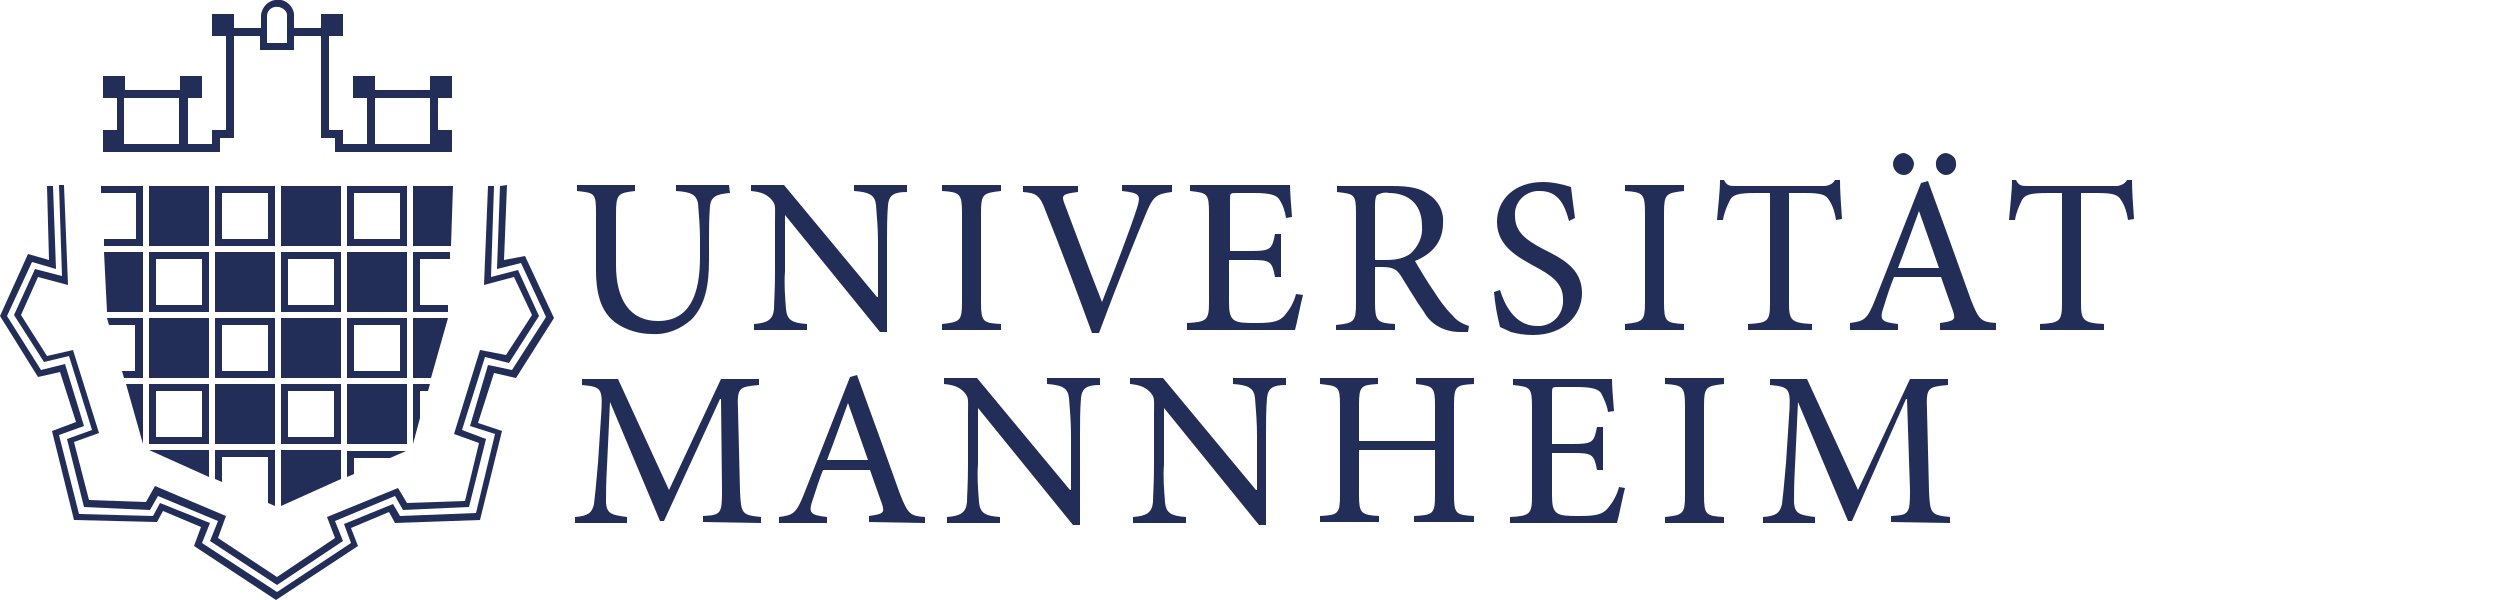
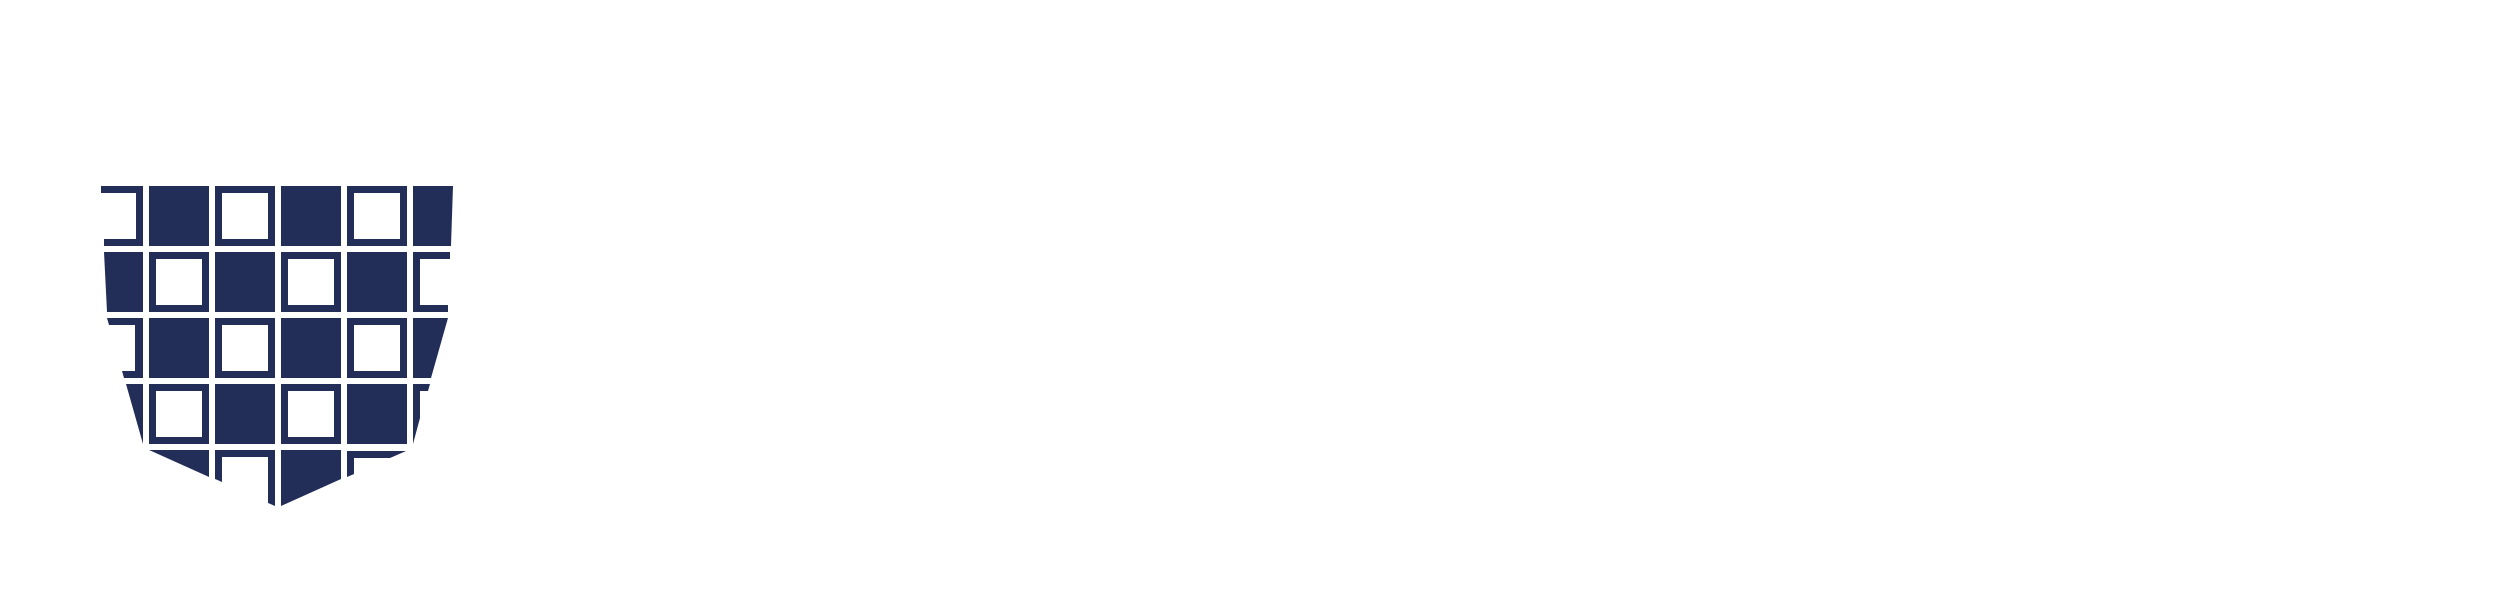
<svg xmlns="http://www.w3.org/2000/svg" version="1.1" id="Layer_1" x="0px" y="0px" width="250px" height="60px" viewBox="0 0 250 60" style="enable-background:new 0 0 250 60;" xml:space="preserve">
  <style type="text/css">
	.st0{fill:#232E58;}
</style>
  <g>
-     <path class="st0" d="M195,52.3v-0.6c-1.9-0.2-2-0.3-2.1-2.6l-0.2-8.1c-0.1-2.3,0.1-2.3,2.1-2.5v-0.6H191l-5.2,11.1l-5.1-11.1h-3.7   v0.6c2,0.2,2.1,0.3,1.9,3.2l-0.3,4.6c-0.2,2.3-0.3,3.3-0.4,4.1c-0.2,0.9-0.6,1.2-1.9,1.3v0.6h5.2v-0.6c-1.5-0.2-2-0.3-2.1-1.4   c0-0.9,0-1.9,0.1-3.7l0.3-6.4h0l5,11.9h0.4l5.4-12.2h0.1L191,49c0,2.4-0.1,2.5-1.9,2.6v0.6L195,52.3z M172.4,52.3v-0.6   c-1.8-0.1-2-0.2-2-2.2v-8.9c0-1.9,0.2-2,2-2.2v-0.6h-5.9v0.6c1.8,0.1,2,0.3,2,2.2v8.9c0,1.9-0.2,2-2,2.2v0.6H172.4z M161.9,48.7   c-0.2,0.8-0.6,1.5-1.1,2.1c-0.5,0.6-1.1,0.8-2.8,0.8c-1.1,0-1.9,0-2.3-0.3s-0.5-0.8-0.5-1.8v-4.2h2.1c1.9,0,2.1,0.1,2.4,1.7h0.6   v-4.3h-0.6c-0.3,1.5-0.4,1.7-2.4,1.7h-2.1v-5c0-0.7,0-0.7,0.7-0.7h1.7c1.6,0,2.2,0.2,2.5,0.6c0.3,0.6,0.6,1.2,0.7,1.9l0.6-0.1   c-0.1-1.1-0.2-2.6-0.2-3.2h-9.9v0.6c1.7,0.2,1.9,0.2,1.9,2.2v8.9c0,1.8-0.2,2-2.2,2.1v0.6h10.7c0.2-0.7,0.6-2.8,0.8-3.5L161.9,48.7   z M147.4,37.8h-5.8v0.6c1.7,0.2,1.9,0.3,1.9,2.1v3.6h-7.6v-3.6c0-1.9,0.2-2,1.9-2.1v-0.6H132v0.6c1.8,0.2,2,0.2,2,2.1v9   c0,1.9-0.2,2-2,2.1v0.6h5.9v-0.6c-1.8-0.1-2-0.3-2-2.1v-4.5h7.6v4.5c0,1.9-0.2,2-2.1,2.1v0.6h6v-0.6c-1.8-0.1-2-0.2-2-2.1v-9   c0-1.9,0.2-2,2-2.1L147.4,37.8z M128.6,37.8h-5.3v0.6c1.5,0.1,2.1,0.4,2.2,1.4c0.1,1.2,0.2,2.5,0.2,3.7V49h-0.1l-9.3-11.2H113v0.6   c1,0.1,1.5,0.3,2,0.8c0.5,0.6,0.4,0.6,0.4,2.3v4.9c0,2.1-0.1,3.1-0.1,3.8c-0.1,1.1-0.7,1.4-2,1.5v0.6h5.3v-0.6   c-1.5-0.1-2-0.4-2.1-1.5c-0.1-1.3-0.2-2.5-0.1-3.8v-5.6h0l9.5,11.7h0.7v-9c0-1.2,0-2.5,0.1-3.7c0.1-1,0.6-1.3,1.9-1.3L128.6,37.8z    M110,37.8h-5.3v0.6c1.5,0.1,2.1,0.4,2.2,1.4c0.1,1.2,0.2,2.5,0.2,3.7V49H107l-9.3-11.2h-3.3v0.6c1,0.1,1.5,0.3,2,0.8   c0.5,0.6,0.4,0.6,0.4,2.3v4.9c0,2.1-0.1,3.1-0.1,3.8c-0.1,1.1-0.7,1.4-2,1.5v0.6h5.3v-0.6c-1.5-0.1-2-0.4-2.1-1.5   c-0.1-1.3-0.2-2.5-0.1-3.8v-5.6h0l9.5,11.7h0.7v-9c0-1.2,0-2.5,0.1-3.7c0.1-1,0.6-1.3,1.9-1.3L110,37.8z M86.8,46h-4.1   c0.7-1.8,1.4-3.8,2.1-5.7h0L86.8,46z M92.5,52.3v-0.6c-1.5-0.1-1.7-0.3-2.5-2.3c-1.4-3.9-2.9-8.1-4.3-11.9L85,37.7l-4.6,11.7   c-0.8,2-1.1,2.1-2.5,2.3v0.6h4.8v-0.6c-1.7-0.2-1.9-0.4-1.4-1.8c0.3-0.9,0.6-1.9,1-2.9h4.7c0.5,1.4,0.9,2.6,1.2,3.4   c0.3,0.9,0.1,1-1.3,1.2v0.6L92.5,52.3z M76.1,52.3v-0.6c-1.9-0.2-2-0.3-2.1-2.6L73.8,41c-0.1-2.3,0.1-2.3,2.1-2.5v-0.6h-3.8   l-5.2,11.1l-5.1-11.1h-3.6v0.6c2,0.2,2.1,0.3,1.9,3.2l-0.3,4.6c-0.2,2.3-0.3,3.3-0.4,4.1c-0.2,0.9-0.6,1.2-1.9,1.3v0.6h5.2v-0.6   c-1.5-0.2-2-0.3-2.1-1.4c0-0.9,0-1.9,0.1-3.7l0.3-6.4h0l5,11.9h0.4L72,39.9h0.1l0.1,9.1c0,2.4-0.1,2.5-1.9,2.6v0.6L76.1,52.3z    M213.4,21.9c-0.1-1.3-0.2-2.9-0.2-3.9h-0.5c-0.2,0.4-0.7,0.6-1.1,0.6h-8.8c-0.6,0-0.9,0-1.2-0.6h-0.4c0,1.2-0.2,2.7-0.3,4h0.6   c0.1-0.7,0.4-1.4,0.7-2c0.3-0.5,0.7-0.7,2.6-0.7h1.4v11c0,1.8-0.2,2-2.2,2.1V33h6.4v-0.6c-2.1-0.1-2.3-0.4-2.3-2.1v-11h1.6   c1.7,0,2.1,0.2,2.4,0.7c0.4,0.6,0.6,1.3,0.7,2L213.4,21.9z M190.4,15.3c-0.6,0-1.1,0.5-1.1,1.1c0,0.6,0.5,1.1,1.1,1.1   c0.6,0,1-0.6,1-1.2C191.3,15.8,190.9,15.4,190.4,15.3 M194.6,15.3c-0.6,0-1.1,0.6-1,1.2c0,0.5,0.5,1,1,1c0.6,0,1.1-0.6,1-1.2   C195.6,15.8,195.2,15.4,194.6,15.3 M193.9,26.8h-4.1c0.7-1.8,1.4-3.8,2.1-5.7h0L193.9,26.8z M199.6,33v-0.7   c-1.5-0.1-1.7-0.3-2.5-2.3c-1.4-3.9-2.9-8.1-4.3-11.9l-0.7,0.2l-4.6,11.7c-0.8,2-1.1,2.1-2.5,2.3V33h4.8v-0.6   c-1.7-0.2-1.9-0.4-1.4-1.8c0.3-1,0.6-1.9,1-2.9h4.7c0.5,1.4,0.9,2.6,1.2,3.4c0.3,0.9,0.1,1-1.3,1.2V33L199.6,33z M184.2,21.9   c-0.1-1.3-0.2-2.9-0.2-3.9h-0.5c-0.2,0.4-0.7,0.6-1.1,0.6h-8.8c-0.6,0-0.9,0-1.2-0.6H172c0,1.2-0.2,2.7-0.3,4h0.6   c0.1-0.7,0.4-1.4,0.7-2c0.3-0.5,0.7-0.7,2.6-0.7h1.4v11c0,1.8-0.2,2-2.2,2.1V33h6.4v-0.6c-2.1-0.1-2.3-0.4-2.3-2.1v-11h1.6   c1.7,0,2.1,0.2,2.4,0.7c0.4,0.6,0.6,1.3,0.7,2L184.2,21.9z M168.4,33v-0.6c-1.8-0.1-2-0.2-2-2.2v-8.9c0-1.9,0.2-2,2-2.2v-0.6h-5.9   v0.6c1.8,0.1,2,0.3,2,2.2v8.9c0,1.9-0.2,2-2,2.2V33L168.4,33z M157.5,21.8c-0.2-1.4-0.3-2.3-0.4-3.1c-0.9-0.3-1.9-0.5-2.8-0.5   c-2.9,0-4.6,1.8-4.6,4c0,2.5,2.3,3.6,3.7,4.4c1.7,0.9,2.9,1.7,2.9,3.3c0.1,1.4-0.9,2.6-2.3,2.7c-0.1,0-0.2,0-0.3,0   c-2.3,0-3.3-2.3-3.7-3.6l-0.6,0.2c0.1,1.2,0.3,2.3,0.6,3.5c0.4,0.2,0.7,0.3,1.1,0.5c0.7,0.2,1.4,0.3,2.2,0.3c3,0,4.9-1.9,4.9-4.2   c0-2.5-2.1-3.5-3.9-4.4c-1.7-0.9-2.8-1.7-2.8-3.3c-0.1-1.3,0.9-2.4,2.2-2.5c0.1,0,0.2,0,0.3,0c1.9,0,2.5,1.5,2.9,3L157.5,21.8z    M137.5,26v-5.5c0-0.6,0.1-0.9,0.2-1c0.4-0.2,0.8-0.3,1.2-0.2c1.7,0,3.3,0.9,3.3,3.3c0.1,1.1-0.4,2.1-1.2,2.8   c-0.6,0.4-1.3,0.6-2.4,0.6L137.5,26z M146.9,32.6c-0.6-0.2-1.2-0.5-1.6-1c-0.7-0.7-1.3-1.5-1.8-2.3c-0.7-1-1.6-2.5-2-3.2   c1.7-0.7,2.8-1.9,2.8-3.8c0.1-1.2-0.5-2.3-1.5-2.9c-0.8-0.6-1.9-0.8-3.6-0.8h-5.5v0.6c1.7,0.2,1.9,0.2,1.9,2.1v9c0,1.9-0.2,2-2,2.2   V33h5.9v-0.6c-1.8-0.1-2-0.3-2-2.2v-3.5h0.7c1.2,0,1.5,0.3,1.9,0.9c0.7,1.1,1.5,2.5,2.3,3.6c0.7,1.3,2.1,2,3.6,2h0.8L146.9,32.6z    M129.6,29.4c-0.2,0.8-0.6,1.5-1.1,2.1c-0.5,0.6-1.1,0.8-2.8,0.8c-1.1,0-1.9,0-2.3-0.3c-0.4-0.3-0.5-0.8-0.5-1.8V26h2.2   c1.9,0,2.1,0.1,2.4,1.7h0.6v-4.3h-0.6c-0.3,1.5-0.4,1.7-2.4,1.7h-2.1V20c0-0.7,0-0.7,0.7-0.7h1.7c1.6,0,2.2,0.2,2.5,0.6   c0.4,0.6,0.6,1.2,0.7,1.9l0.6-0.1c-0.1-1.1-0.2-2.7-0.2-3.2H119v0.6c1.7,0.2,1.9,0.2,1.9,2.2v8.9c0,1.8-0.2,2-2.2,2.1V33h10.8   c0.2-0.7,0.6-2.8,0.8-3.5L129.6,29.4z M117.2,18.5h-5v0.6c1.8,0.2,1.9,0.4,1.5,1.7c-0.7,2.2-2.4,6.6-3.5,9.4h0   c-1.5-3.8-3.1-8.1-3.7-9.7c-0.4-1-0.3-1.1,1.3-1.3v-0.6h-5.5v0.6c1.3,0.1,1.7,0.3,2.3,2c1.3,3.2,3.1,8,4.6,12.1h0.7   c1.7-4.6,4-10.3,4.6-11.7c0.8-2,1.1-2.2,2.7-2.4L117.2,18.5z M100.1,33v-0.6c-1.8-0.1-2-0.2-2-2.2v-8.9c0-1.9,0.2-2,2-2.2v-0.6   h-5.9v0.6c1.8,0.1,2,0.3,2,2.2v8.9c0,1.9-0.2,2-2,2.2V33L100.1,33z M90.7,18.5h-5.3v0.6c1.5,0.1,2.1,0.4,2.2,1.4   c0.1,1.2,0.2,2.5,0.2,3.7v5.5h-0.1l-9.3-11.2h-3.3v0.6c1,0.1,1.5,0.3,2,0.8c0.5,0.6,0.4,0.6,0.4,2.3v4.9c0,2.1-0.1,3.1-0.1,3.8   c-0.1,1.1-0.7,1.4-2,1.5V33h5.3v-0.6c-1.5-0.1-2-0.4-2.1-1.5c-0.1-1.3-0.2-2.5-0.1-3.8v-5.6h0l9.5,11.7h0.7v-9c0-1.2,0-2.5,0.1-3.7   c0.1-1,0.6-1.3,1.9-1.3L90.7,18.5z M72.9,18.5h-5.3v0.6c1.6,0.1,2,0.4,2.2,1.2c0.1,1.2,0.2,2.5,0.2,3.7v1.7c0,3.7-1,6.4-4.2,6.4   c-2.8,0-4.2-2.1-4.2-5.6v-5.1c0-2,0.2-2.1,1.9-2.3v-0.6h-5.8v0.6c1.8,0.2,1.9,0.2,1.9,2.3V27c0,2.6,0.6,4.3,2,5.3   c1,0.7,2.3,1.1,3.6,1.1c1.5,0.1,2.9-0.5,4-1.5c1.3-1.4,1.7-3.3,1.7-5.9v-1.8c0-1.2,0-2.4,0.1-3.6c0.1-0.9,0.6-1.2,2-1.3L72.9,18.5z    M37.5,14.4V9.8H43v4.6L37.5,14.4z M28.7,4.3h-2V1.5c0.1-0.6,0.6-0.9,1.2-0.8c0.4,0.1,0.8,0.4,0.8,0.8V4.3z M12.4,14.4V9.8h5.5v4.6   L12.4,14.4z M43.8,13V9.8h1.4V7.6H43V9h-5.5V7.6h-2.2v2.2h1.4v4.6h-2.4V13h-1.4V3.6h1.4V1.4h-2.2v1.4h-2.7V1.4   c-0.1-0.9-1-1.6-1.9-1.4c-0.7,0.1-1.3,0.7-1.4,1.5v1.3h-2.7V1.4h-2.2v2.2h1.4V13h-1.4v1.4h-2.4V9.8h1.4V7.6h-2.2V9h-5.5V7.6h-2.2   v2.2h1.4V13h-1.4v2.2h11.7v-1.4h1.4V3.6H26V5h3.4V3.6h2.7v10.2h1.4v1.4h11.7V13H43.8z M50.9,36.3l3-4.7L51.8,27l-2.7,0.7l0.3-9.1   h-0.6l-0.4,9.9l3-0.8l1.8,3.8l-2.6,4L48,35l-2.6,8.4l2.5,0.9l-1.4,5.8l-5.8,0.2l-0.9-1.5l-7.1,2.9l0.8,2.1l-5.8,3.9l-5.9-3.9   l0.8-2.2l-7.1-3l-0.9,1.6l-5.7-0.2l-1.5-5.8l2.5-0.9L7.3,35l-2.6,0.6l-2.6-4.1l1.7-3.8l3,0.8l-0.4-10H5.9l0.3,9.1l-2.7-0.7   l-2.1,4.6l3,4.7l2.5-0.6L9.2,43l-2.5,0.9l1.7,6.8L15,51l0.8-1.4l6,2.5L21,54.1l6.7,4.4l6.6-4.4l-0.8-2l6-2.5l0.8,1.4l6.6-0.3   l1.7-6.8L46.2,43l2.3-7.3L50.9,36.3z" />
-     <path class="st0" d="M50,18.6l-0.3,8.3l2.4-0.6l2.5,5.4L51.2,37l-2.4-0.5L47,42.6l2.5,0.8l-1.9,7.9L40,51.6l-0.7-1.2l-4.9,2   l0.7,1.9l-7.4,4.9l-7.5-4.9l0.8-2L16,50.3l-0.7,1.3l-7.4-0.2l-2-7.9l2.5-0.9l-1.9-6.2L4.1,37l-3.4-5.4l2.5-5.4l2.4,0.7l-0.3-8.3   H4.7L4.9,26l-2.1-0.6L0,31.6l3.8,6.1L6,37.2l1.6,5l-2.4,0.9L7.4,52l8.3,0.2l0.6-1.1l3.8,1.6l-0.7,1.9l8.2,5.4l8.2-5.4l-0.7-1.8   l3.8-1.6l0.6,1.1L48,52l2.2-8.9l-2.4-0.8l1.6-5l2.2,0.5l3.8-6l-2.9-6.2L50.4,26l0.3-7.5L50,18.6z" />
    <path class="st0" d="M10.4,25.2l0.3,6h3.6v-6H10.4z M14.9,31.2h6v-6h-6L14.9,31.2z M15.6,25.9h4.6v4.6h-4.6L15.6,25.9z M41.3,25.2   v6h3.5l0-0.7H42v-4.6h3l0-0.7L41.3,25.2z M12.6,38.4l1.7,6v-6H12.6z M21.5,38.4h6v6h-6L21.5,38.4z M34.7,38.4h6v6h-6V38.4z    M14.9,44.4h6v-6h-6V44.4z M15.6,39.1h4.6v4.6h-4.6L15.6,39.1z M41.3,38.4v6h0l0.7-2.6v-2.7h0.8l0.2-0.7H41.3z M28.1,44.4h6v-6h-6   L28.1,44.4z M28.8,39.1h4.6v4.6h-4.6V39.1z M14.9,31.8h6v6h-6L14.9,31.8z M41.3,31.8v6h1.8l1.7-6H41.3z M10.7,31.8l0.2,0.7h2.6v4.6   h-1.3l0.2,0.7h1.9v-6H10.7z M14.9,18.6h6v6h-6V18.6z M41.3,18.6v6h3.8l0.2-6L41.3,18.6z M21.5,25.2h6v6h-6L21.5,25.2z M34.7,25.2h6   v6h-6V25.2z M28.1,31.2h6v-6h-6V31.2z M28.8,25.9h4.6v4.6h-4.6L28.8,25.9z M28.1,31.8h6v6h-6V31.8z M21.5,37.8h6v-6h-6V37.8z    M22.2,32.5h4.6v4.6h-4.6V32.5z M34.7,37.8h6v-6h-6V37.8z M35.4,32.5H40v4.6h-4.6V32.5z M28.1,18.6h6v6h-6L28.1,18.6z M21.5,24.6h6   v-6h-6V24.6z M22.2,19.3h4.6v4.6h-4.6V19.3z M34.7,24.6h6v-6h-6V24.6z M35.4,19.3H40v4.6h-4.6V19.3z M10.1,18.6l0,0.7h3.5v4.6h-3.2   l0,0.7h3.9v-6L10.1,18.6z M14.9,45L14.9,45l6,2.7V45H14.9z M28.1,45v5.6l6-2.7V45H28.1z M21.5,45v2.9l0.7,0.3v-2.5h4.6v4.6l0.7,0.3   V45H21.5z M34.7,45v2.7l0.7-0.3v-1.6H39l1.6-0.7H34.7z" />
  </g>
</svg>